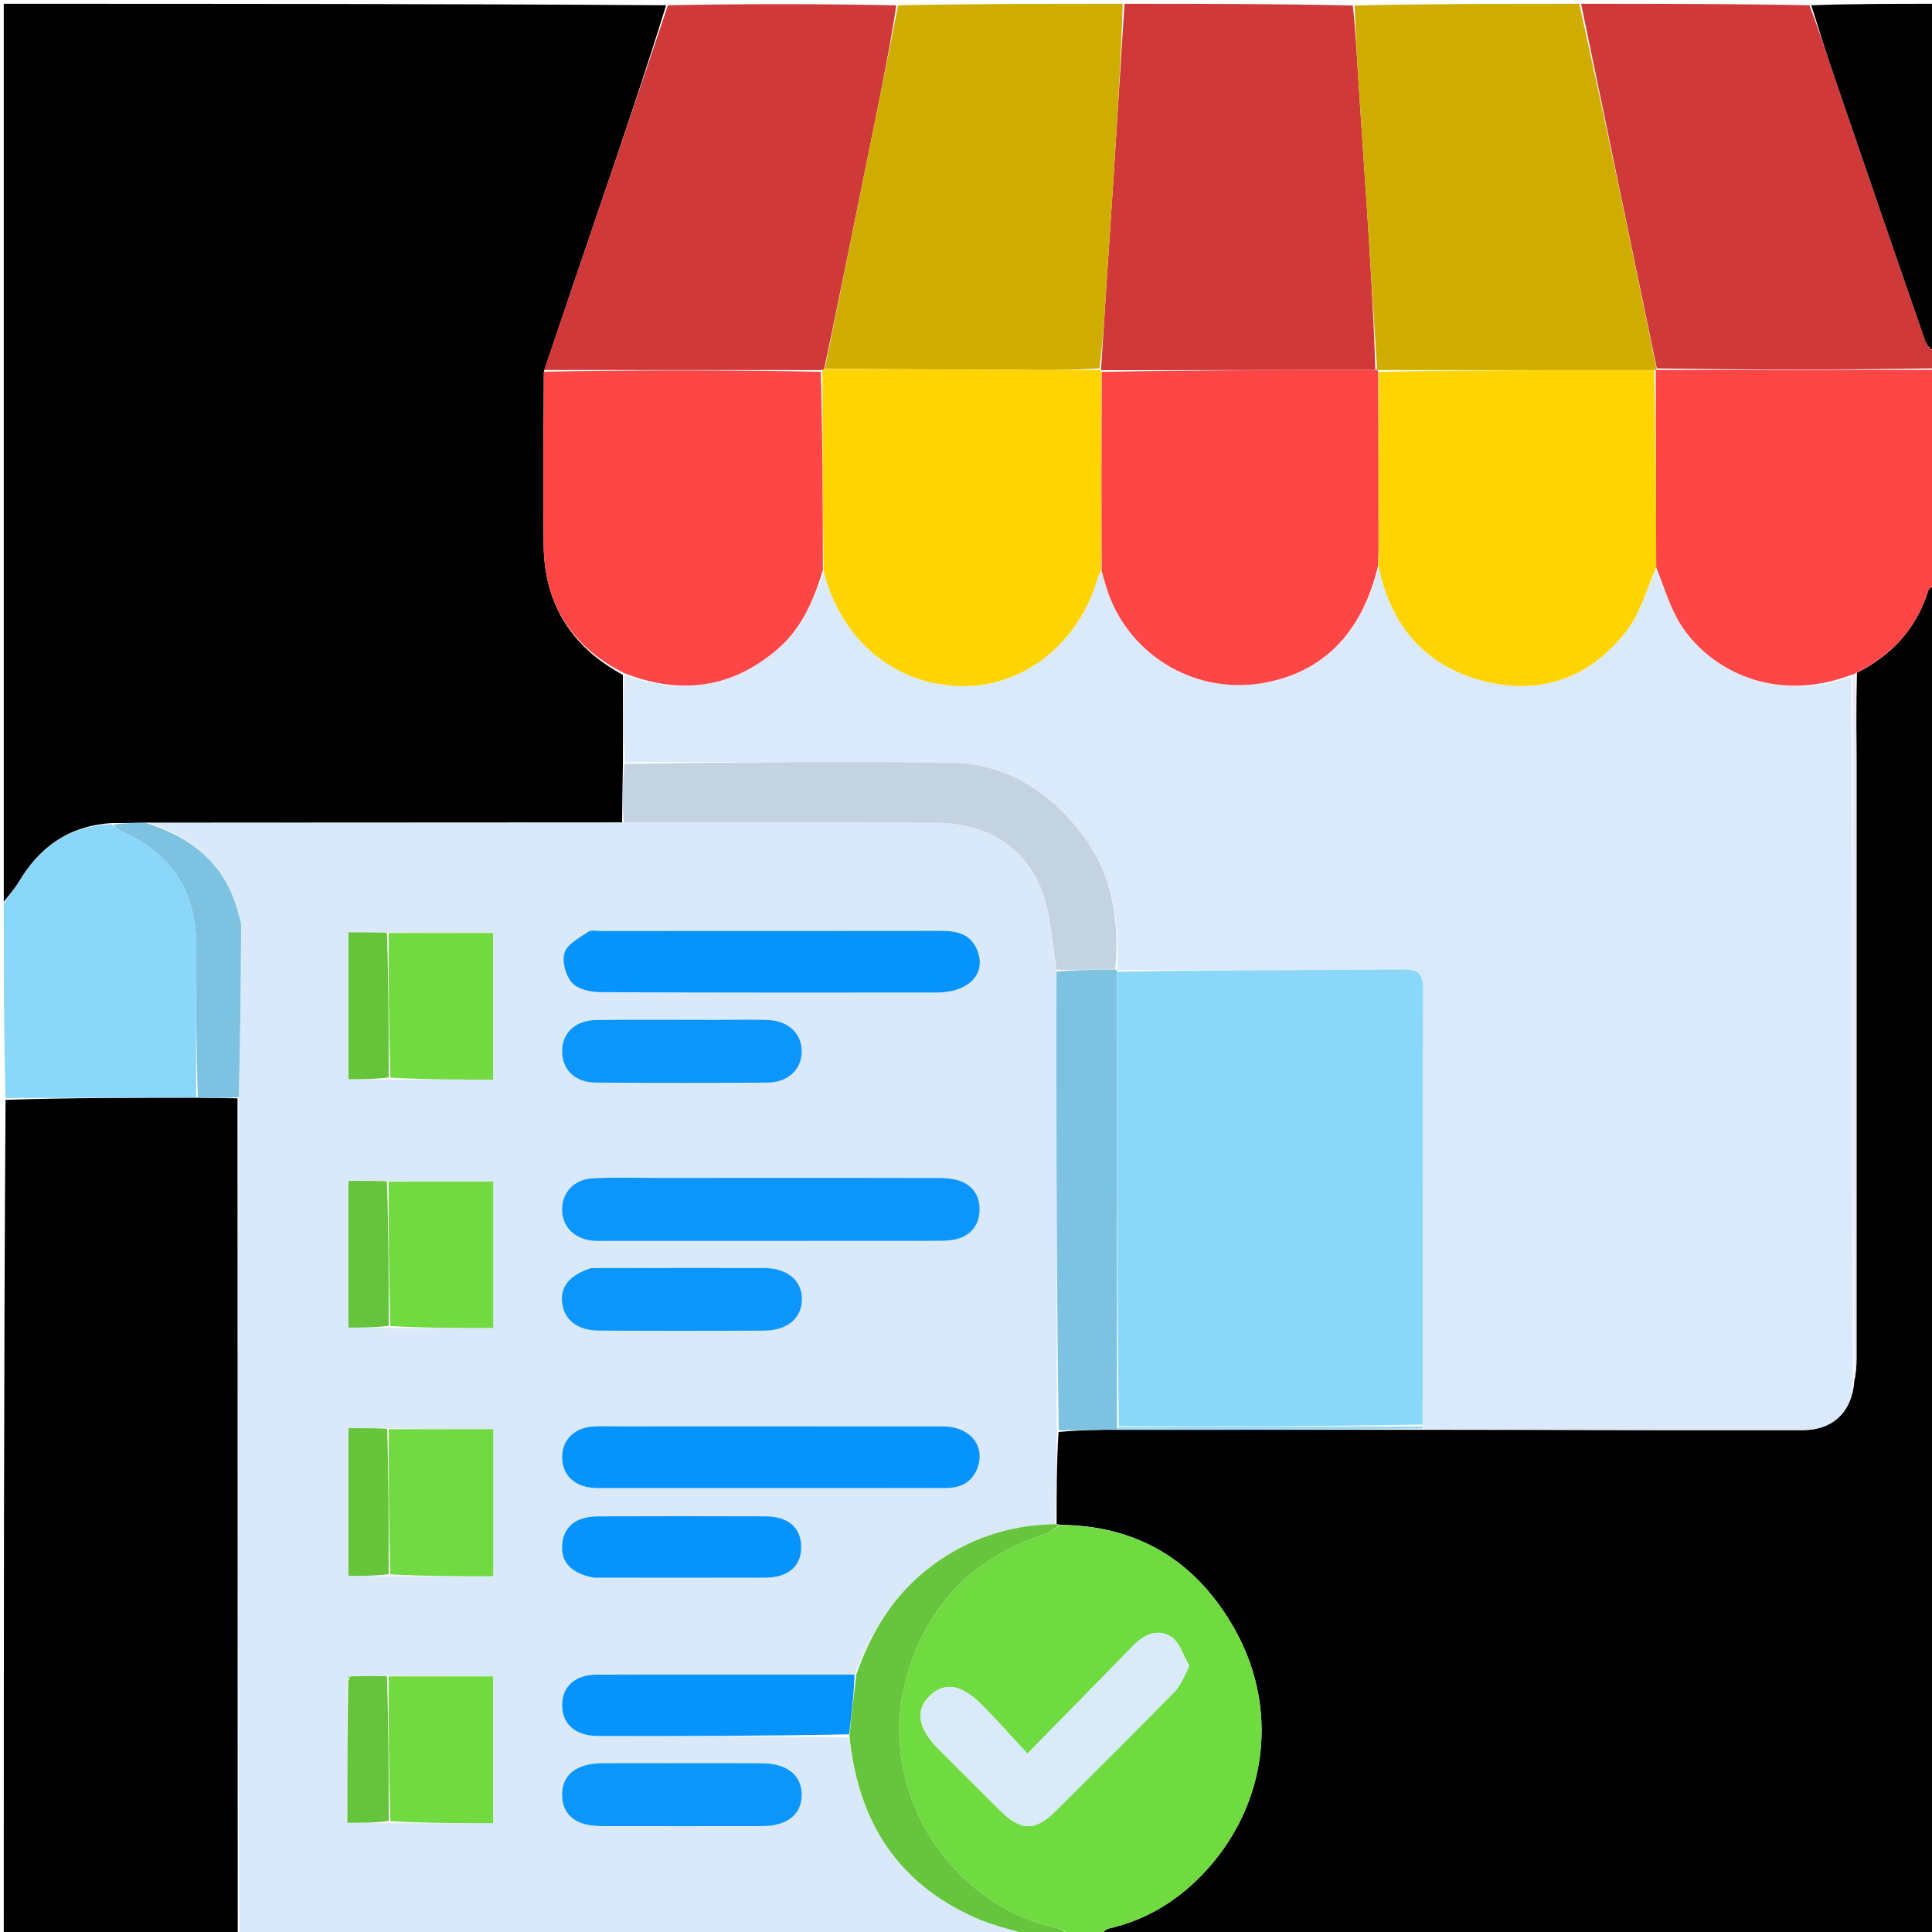
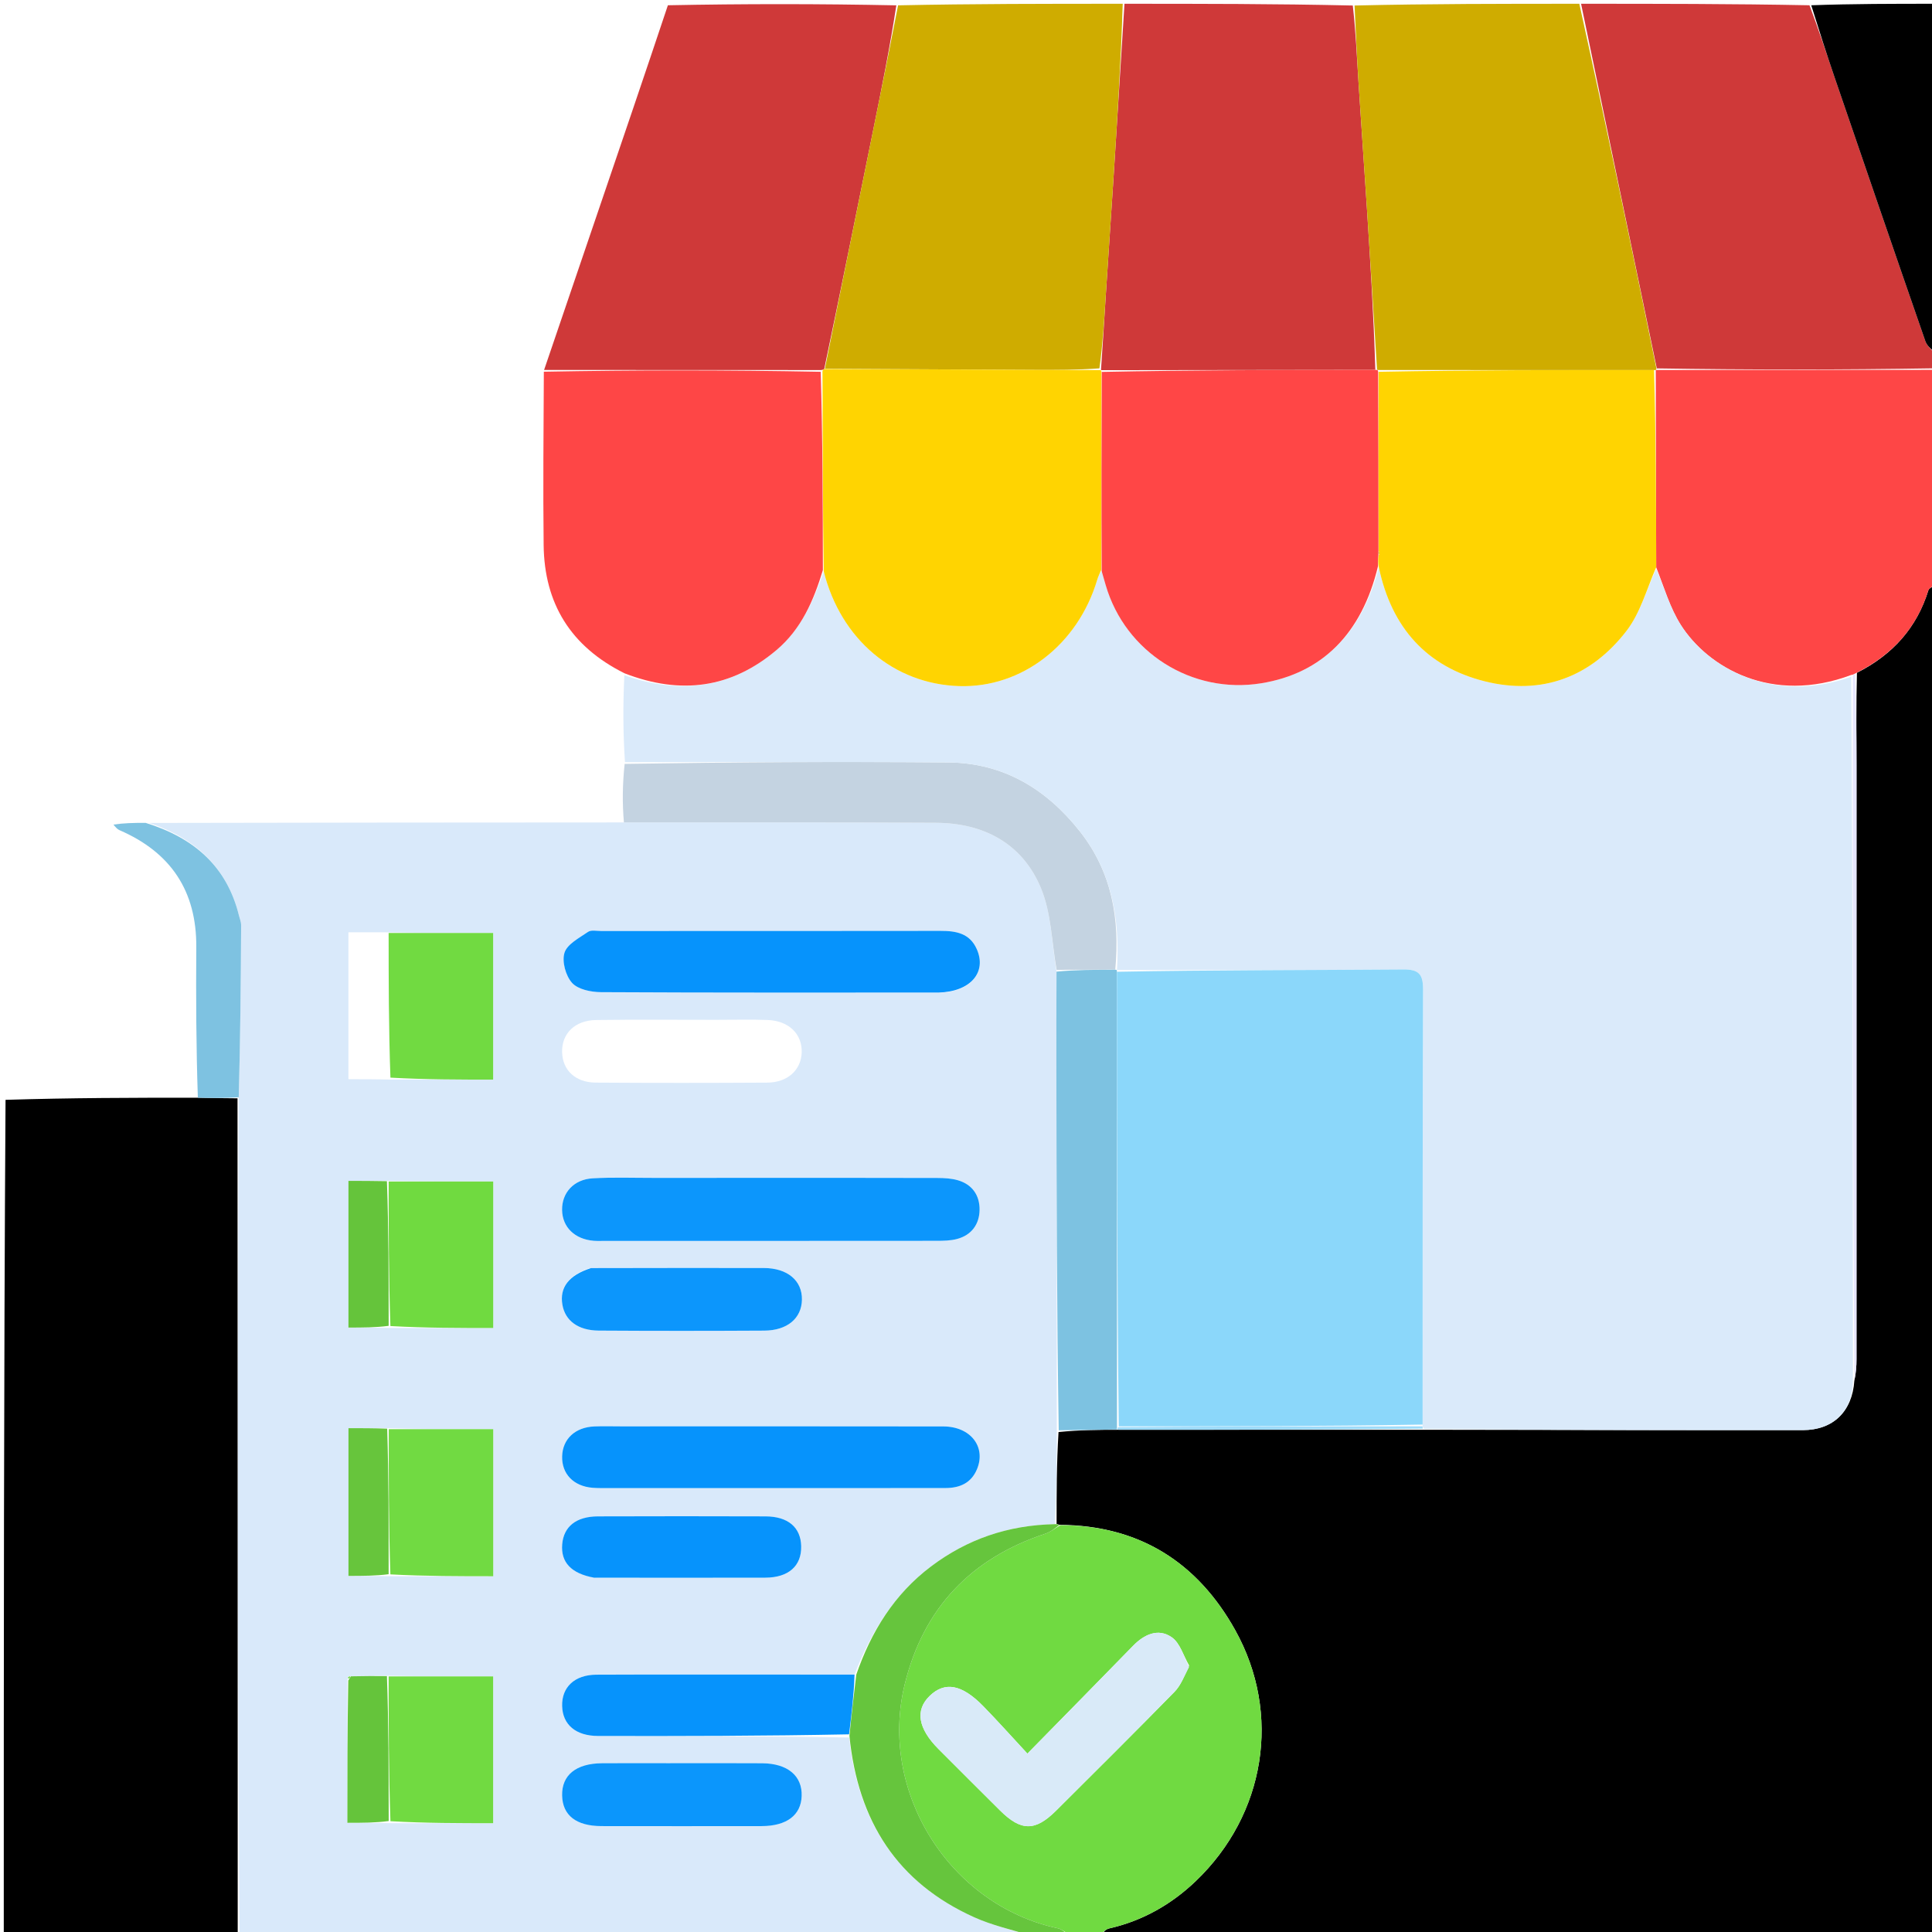
<svg xmlns="http://www.w3.org/2000/svg" id="Layer_1" x="0px" y="0px" width="100%" viewBox="0 0 512 512" xml:space="preserve">
  <path fill="#D9E9FA" opacity="1" stroke="none" d="M273,513  C203.312,513 133.625,513 63.468,512.531  C62.981,438.397 62.963,364.731 63.263,290.782  C63.698,275.375 63.823,260.251 63.904,245.128  C63.909,244.324 63.544,243.517 63.347,242.712  C60.161,229.661 51.485,222.043 39.504,218.09  C81.599,217.997 123.233,217.968 165.343,217.952  C193.237,217.977 220.656,217.876 248.072,218.05  C260.735,218.13 270.951,223.54 275.866,235.368  C278.628,242.014 278.717,249.771 279.986,257.493  C279.956,266.099 279.933,274.24 279.946,282.38  C279.997,314.608 280.059,346.836 280.064,379.526  C280.009,387.944 280.008,395.901 279.565,403.921  C267.108,404.159 256.298,407.915 246.727,415.124  C236.973,422.472 230.864,432.398 226.459,443.786  C220.167,443.78 214.337,443.779 208.508,443.78  C191.686,443.782 174.863,443.738 158.042,443.81  C152.273,443.835 148.836,447.129 148.973,452.123  C149.108,457.043 152.573,460.038 158.489,460.049  C180.641,460.091 202.793,460.06 225.039,460.457  C227.365,482.755 237.863,498.952 258.186,508.101  C262.903,510.225 268.051,511.392 273,513 M92.527,444.211  C92.203,444.375 92.102,444.627 92.058,445.897  C92.058,458.247 92.058,470.596 92.058,483.062  C96.124,483.062 99.566,483.062 103.939,483.165  C112.84,483.165 121.741,483.165 130.689,483.165  C130.689,469.841 130.689,457.186 130.689,444.267  C121.191,444.267 112.089,444.267 102.093,444.09  C99.052,444.141 96.012,444.192 92.527,444.211 M103.927,351.933  C112.84,351.933 121.752,351.933 130.709,351.933  C130.709,338.632 130.709,325.955 130.709,313.108  C121.22,313.108 112.108,313.108 102.082,312.948  C98.836,312.948 95.59,312.948 92.337,312.948  C92.337,326.286 92.337,338.956 92.337,351.818  C96.101,351.818 99.549,351.818 103.927,351.933 M102.2,378.478  C98.947,378.478 95.694,378.478 92.344,378.478  C92.344,391.773 92.344,404.609 92.344,417.626  C96.109,417.626 99.548,417.626 103.919,417.718  C112.826,417.718 121.732,417.718 130.71,417.718  C130.71,404.4 130.71,391.735 130.71,378.743  C121.231,378.743 112.128,378.743 102.2,378.478 M103.935,286.108  C112.838,286.108 121.741,286.108 130.691,286.108  C130.691,272.81 130.691,260.153 130.691,247.243  C121.196,247.243 112.094,247.243 102.083,247.074  C98.836,247.074 95.59,247.074 92.338,247.074  C92.338,260.456 92.338,273.148 92.338,285.997  C96.106,285.997 99.555,285.997 103.935,286.108 M201.5,312.148  C192.013,312.148 182.525,312.142 173.038,312.151  C167.712,312.156 162.373,311.961 157.064,312.268  C152.042,312.558 148.883,316.109 148.959,320.667  C149.035,325.212 152.309,328.413 157.347,328.822  C158.34,328.903 159.344,328.851 160.342,328.851  C189.637,328.852 218.932,328.86 248.226,328.832  C250.04,328.83 251.922,328.799 253.651,328.334  C257.492,327.301 259.548,324.427 259.599,320.62  C259.65,316.813 257.675,313.888 253.848,312.779  C252.128,312.28 250.248,312.18 248.439,312.175  C233.126,312.13 217.813,312.149 201.5,312.148 M249.19,263.034  C257.235,262.819 261.586,257.643 258.84,251.495  C256.977,247.325 253.359,246.685 249.274,246.691  C219.276,246.74 189.277,246.715 159.279,246.723  C158.114,246.723 156.655,246.395 155.841,246.956  C153.515,248.562 150.323,250.191 149.598,252.484  C148.866,254.797 149.916,258.614 151.61,260.479  C153.186,262.216 156.634,262.918 159.264,262.932  C188.928,263.094 218.594,263.034 249.19,263.034 M226.5,394.361  C234.498,394.356 242.495,394.342 250.493,394.348  C254.306,394.351 257.367,393.069 258.917,389.343  C261.379,383.422 257.199,378.032 249.985,378.021  C221.493,377.974 193.001,378.001 164.509,378.001  C162.176,378.001 159.841,377.928 157.512,378.021  C152.423,378.226 149.102,381.344 148.973,385.928  C148.843,390.579 151.975,393.861 157.023,394.277  C158.513,394.399 160.019,394.358 161.518,394.358  C182.845,394.363 204.173,394.362 226.5,394.361 M189.497,270.266  C179.003,270.269 168.508,270.17 158.017,270.314  C152.356,270.391 148.852,273.885 148.965,278.811  C149.074,283.593 152.45,286.863 157.874,286.901  C173.03,287.005 188.189,286.997 203.345,286.904  C208.721,286.872 212.294,283.568 212.457,278.944  C212.629,274.06 209.096,270.538 203.485,270.312  C199.161,270.138 194.825,270.27 189.497,270.266 M156.163,336.081  C150.661,337.972 148.262,341.24 149.044,345.779  C149.767,349.974 153.192,352.587 158.675,352.622  C173.292,352.717 187.91,352.711 202.527,352.629  C208.638,352.595 212.414,349.37 212.521,344.475  C212.631,339.38 208.701,336.046 202.394,336.034  C187.278,336.005 172.162,336.031 156.163,336.081 M176.5,467.266  C170.838,467.266 165.175,467.228 159.513,467.277  C152.63,467.336 148.841,470.449 148.966,475.842  C149.087,481.082 152.694,483.923 159.378,483.935  C173.534,483.959 187.691,483.956 201.847,483.936  C208.473,483.926 212.275,481.039 212.452,475.97  C212.638,470.625 208.741,467.332 201.982,467.282  C193.822,467.223 185.661,467.267 176.5,467.266 M157.901,418.113  C172.873,418.113 187.844,418.144 202.815,418.1  C208.994,418.081 212.44,414.979 212.322,409.758  C212.21,404.771 208.852,401.873 202.881,401.854  C188.077,401.805 173.272,401.805 158.467,401.854  C152.702,401.873 149.382,404.551 148.989,409.245  C148.592,413.983 151.315,416.989 157.901,418.113 z" />
-   <path fill="#000000" opacity="1" stroke="none" d="M164.866,217.939  C123.233,217.968 81.599,217.997 39.058,218.005  C35.425,218.054 32.701,218.124 29.563,218.127  C18.23,218.841 10.493,224.485 5.005,233.697  C3.878,235.588 2.345,237.238 1,239  C1,159.751 1,80.501 1,1  C59.354,1 117.708,1 176.529,1.395  C170.836,19.852 164.674,37.912 158.517,55.974  C153.738,69.996 148.964,84.02 144.122,98.505  C144.048,114.129 143.897,129.293 144.071,144.454  C144.249,159.899 151.211,171.319 165.067,178.845  C165.07,186.896 165.118,194.438 165.08,202.441  C164.951,207.914 164.908,212.926 164.866,217.939 z" />
  <path fill="#000000" opacity="1" stroke="none" d="M280.007,403.858  C280.008,395.901 280.009,387.944 280.521,379.505  C286.023,378.963 291.016,378.903 296.473,378.913  C323.644,378.931 350.351,378.878 377.518,378.902  C411.235,378.986 444.493,379.002 477.751,378.994  C485.824,378.992 490.894,374.034 491.422,365.881  C491.869,363.835 491.992,362.011 491.992,360.187  C492.003,307.771 492.008,255.356 491.993,202.941  C491.991,194.791 491.888,186.642 492.106,178.3  C501.618,173.475 507.958,166.372 511.045,156.418  C511.236,155.803 512.327,155.466 513,155  C513,274.243 513,393.486 513,513  C439.646,513 366.292,513 292.24,512.639  C292.371,511.852 293.154,511.232 294.032,511.032  C302.852,509.02 310.478,504.646 316.904,498.499  C335.306,480.895 339.737,454.245 327.341,431.995  C317.389,414.132 302.002,404.221 280.768,404.096  C280.348,403.956 280.177,403.907 280.007,403.858 z" />
  <path fill="#000000" opacity="1" stroke="none" d="M62.945,291.065  C62.963,364.731 62.981,438.397 62.999,512.531  C42.365,513 21.73,513 1,513  C1,439.312 1,365.625 1.469,291.469  C18.618,290.945 35.299,290.891 52.433,290.91  C56.239,291.01 59.592,291.038 62.945,291.065 z" />
  <path fill="#CF3939" opacity="1" stroke="none" d="M144.188,98.043  C148.964,84.02 153.738,69.996 158.517,55.974  C164.674,37.912 170.836,19.852 176.998,1.395  C197.021,1 217.042,1 237.534,1.415  C235.841,12.538 233.679,23.246 231.512,33.953  C227.208,55.211 222.901,76.468 218.426,97.809  C218.257,97.892 217.93,98.088 217.466,98.068  C192.731,98.047 168.459,98.045 144.188,98.043 z" />
  <path fill="#CF3939" opacity="1" stroke="none" d="M419,1  C439.021,1 459.042,1 479.532,1.397  C482.047,7.993 484.034,14.213 486.147,20.39  C494.134,43.739 502.137,67.083 510.234,90.394  C510.706,91.752 512.058,92.805 513,94  C513,95.067 513,96.133 512.531,97.609  C487.767,98.017 463.471,98.016 439.064,97.631  C432.302,65.164 425.651,33.082 419,1 z" />
  <path fill="#CF3939" opacity="1" stroke="none" d="M298,1  C318.021,1 338.042,1 358.505,1.462  C359.299,8.533 359.598,15.146 360.016,21.752  C360.716,32.814 361.517,43.87 362.23,54.932  C363.156,69.288 364.038,83.646 364.475,98.01  C340.017,98.045 316.022,98.073 291.948,98.106  C291.869,98.112 291.711,98.086 291.802,97.632  C292.262,91.06 292.612,84.942 293.008,78.826  C293.723,67.752 294.483,56.681 295.193,45.607  C296.145,30.739 297.066,15.869 298,1 z" />
  <path fill="#CFAC00" opacity="1" stroke="none" d="M364.938,98.003  C364.038,83.646 363.156,69.288 362.23,54.932  C361.517,43.87 360.716,32.814 360.016,21.752  C359.598,15.146 359.299,8.533 358.973,1.462  C378.688,1 398.375,1 418.531,1  C425.651,33.082 432.302,65.164 438.97,97.66  C438.986,98.073 438.79,98.088 438.337,98.067  C413.739,98.054 389.593,98.063 365.319,98.064  C365.19,98.057 364.938,98.003 364.938,98.003 z" />
  <path fill="#CFAC00" opacity="1" stroke="none" d="M297.531,1  C297.066,15.869 296.145,30.739 295.193,45.607  C294.483,56.681 293.723,67.752 293.008,78.826  C292.612,84.942 292.262,91.06 291.356,97.619  C285.34,98.049 279.859,98.053 274.379,98.026  C255.784,97.932 237.19,97.827 218.596,97.726  C222.901,76.468 227.208,55.211 231.512,33.953  C233.679,23.246 235.841,12.538 238.002,1.415  C257.688,1 277.375,1 297.531,1 z" />
  <path fill="#70DA41" opacity="1" stroke="none" d="M281.018,404.187  C302.002,404.221 317.389,414.132 327.341,431.995  C339.737,454.245 335.306,480.895 316.904,498.499  C310.478,504.646 302.852,509.02 294.032,511.032  C293.154,511.232 292.371,511.852 291.772,512.639  C289.3,513 286.6,513 283.365,512.637  C282.008,511.849 281.231,511.212 280.358,511.027  C251.687,504.929 232.743,474.853 239.776,446.302  C244.746,426.125 257.345,412.953 277.038,406.443  C278.458,405.974 279.695,404.952 281.018,404.187 M315.138,441.377  C313.639,438.815 312.723,435.406 310.509,433.882  C306.941,431.425 303.254,433.098 300.281,436.15  C291.231,445.439 282.129,454.679 272.276,464.726  C268.02,460.141 264.376,456.049 260.55,452.135  C254.903,446.358 250.399,445.56 246.406,449.402  C242.461,453.198 243.258,458.057 248.754,463.559  C254.166,468.978 259.58,474.395 265.016,479.789  C270.592,485.322 274.321,485.365 279.862,479.853  C290.366,469.402 300.876,458.955 311.243,448.368  C312.9,446.675 313.824,444.265 315.138,441.377 z" />
  <path fill="#FE4646" opacity="1" stroke="none" d="M439.08,98.045  C463.471,98.016 487.767,98.017 512.531,98.009  C513,116.688 513,135.375 513,154.531  C512.327,155.466 511.236,155.803 511.045,156.418  C507.958,166.372 501.618,173.475 491.883,178.355  C491.386,178.6 491.014,178.869 490.614,178.863  C469.58,186.777 452.623,176.932 445.436,165.621  C442.568,161.109 441.04,155.745 438.909,150.322  C438.875,132.613 438.832,115.351 438.79,98.088  C438.79,98.088 438.986,98.073 439.08,98.045 z" />
-   <path fill="#8BD7FA" opacity="1" stroke="none" d="M51.98,290.836  C35.299,290.891 18.618,290.945 1.469,291  C1,273.979 1,256.958 1,239.469  C2.345,237.238 3.878,235.588 5.005,233.697  C10.493,224.485 18.23,218.841 29.65,218.456  C30.652,219.241 31.098,219.757 31.662,220.001  C45.261,225.887 52.128,236.125 52.019,251.039  C51.922,264.304 51.987,277.57 51.98,290.836 z" />
  <path fill="#000000" opacity="1" stroke="none" d="M513,93.531  C512.058,92.805 510.706,91.752 510.234,90.394  C502.137,67.083 494.134,43.739 486.147,20.39  C484.034,14.213 482.047,7.993 480.001,1.397  C490.962,1 501.923,1 513,1  C513,31.687 513,62.375 513,93.531 z" />
  <path fill="#66C53D" opacity="1" stroke="none" d="M280.768,404.096  C279.695,404.952 278.458,405.974 277.038,406.443  C257.345,412.953 244.746,426.125 239.776,446.302  C232.743,474.853 251.687,504.929 280.358,511.027  C281.231,511.212 282.008,511.849 282.915,512.637  C279.969,513 276.939,513 273.454,513  C268.051,511.392 262.903,510.225 258.186,508.101  C237.863,498.952 227.365,482.755 225.108,460.019  C225.696,454.05 226.309,448.921 226.923,443.792  C230.864,432.398 236.973,422.472 246.727,415.124  C256.298,407.915 267.108,404.159 279.565,403.921  C280.177,403.907 280.348,403.956 280.768,404.096 z" />
  <path fill="#C4D3E1" opacity="1" stroke="none" d="M165.343,217.952  C164.908,212.926 164.951,207.914 165.538,202.441  C194.497,201.981 222.912,201.815 251.324,202.054  C265.89,202.176 277.278,209.056 286.177,220.329  C294.694,231.117 296.805,243.635 295.556,256.951  C290.062,256.991 285.036,257.009 280.01,257.027  C278.717,249.771 278.628,242.014 275.866,235.368  C270.951,223.54 260.735,218.13 248.072,218.05  C220.656,217.876 193.237,217.977 165.343,217.952 z" />
  <path fill="#7DC2E1" opacity="1" stroke="none" d="M279.986,257.493  C285.036,257.009 290.062,256.991 295.549,256.987  C296.01,257 295.984,257.069 295.99,257.53  C296.003,297.994 296.012,337.996 296.013,378.209  C296.006,378.42 296.008,378.843 296.008,378.843  C291.016,378.903 286.023,378.963 280.573,379.043  C280.059,346.836 279.997,314.608 279.946,282.38  C279.933,274.24 279.956,266.099 279.986,257.493 z" />
  <path fill="#0C96FC" opacity="1" stroke="none" d="M202,312.148  C217.813,312.149 233.126,312.13 248.439,312.175  C250.248,312.18 252.128,312.28 253.848,312.779  C257.675,313.888 259.65,316.813 259.599,320.62  C259.548,324.427 257.492,327.301 253.651,328.334  C251.922,328.799 250.04,328.83 248.226,328.832  C218.932,328.86 189.637,328.852 160.342,328.851  C159.344,328.851 158.34,328.903 157.347,328.822  C152.309,328.413 149.035,325.212 148.959,320.667  C148.883,316.109 152.042,312.558 157.064,312.268  C162.373,311.961 167.712,312.156 173.038,312.151  C182.525,312.142 192.013,312.148 202,312.148 z" />
  <path fill="#0693FC" opacity="1" stroke="none" d="M248.724,263.034  C218.594,263.034 188.928,263.094 159.264,262.932  C156.634,262.918 153.186,262.216 151.61,260.479  C149.916,258.614 148.866,254.797 149.598,252.484  C150.323,250.191 153.515,248.562 155.841,246.956  C156.655,246.395 158.114,246.723 159.279,246.723  C189.277,246.715 219.276,246.74 249.274,246.691  C253.359,246.685 256.977,247.325 258.84,251.495  C261.586,257.643 257.235,262.819 248.724,263.034 z" />
  <path fill="#0693FC" opacity="1" stroke="none" d="M226,394.362  C204.173,394.362 182.845,394.363 161.518,394.358  C160.019,394.358 158.513,394.399 157.023,394.277  C151.975,393.861 148.843,390.579 148.973,385.928  C149.102,381.344 152.423,378.226 157.512,378.021  C159.841,377.928 162.176,378.001 164.509,378.001  C193.001,378.001 221.493,377.974 249.985,378.021  C257.199,378.032 261.379,383.422 258.917,389.343  C257.367,393.069 254.306,394.351 250.493,394.348  C242.495,394.342 234.498,394.356 226,394.362 z" />
  <path fill="#0693FC" opacity="1" stroke="none" d="M226.459,443.786  C226.309,448.921 225.696,454.05 225.013,459.617  C202.793,460.06 180.641,460.091 158.489,460.049  C152.573,460.038 149.108,457.043 148.973,452.123  C148.836,447.129 152.273,443.835 158.042,443.81  C174.863,443.738 191.686,443.782 208.508,443.78  C214.337,443.779 220.167,443.78 226.459,443.786 z" />
  <path fill="#71DA41" opacity="1" stroke="none" d="M102.987,444.267  C112.089,444.267 121.191,444.267 130.689,444.267  C130.689,457.186 130.689,469.841 130.689,483.165  C121.741,483.165 112.84,483.165 103.473,482.64  C103,469.499 102.993,456.883 102.987,444.267 z" />
  <path fill="#71DA41" opacity="1" stroke="none" d="M102.991,247.243  C112.094,247.243 121.196,247.243 130.691,247.243  C130.691,260.153 130.691,272.81 130.691,286.108  C121.741,286.108 112.838,286.108 103.47,285.584  C103,272.454 102.996,259.848 102.991,247.243 z" />
  <path fill="#71DA42" opacity="1" stroke="none" d="M103.025,378.743  C112.128,378.743 121.231,378.743 130.71,378.743  C130.71,391.735 130.71,404.4 130.71,417.718  C121.732,417.718 112.826,417.718 103.455,417.229  C103.003,404.075 103.014,391.409 103.025,378.743 z" />
  <path fill="#70DA40" opacity="1" stroke="none" d="M102.995,313.108  C112.108,313.108 121.22,313.108 130.709,313.108  C130.709,325.955 130.709,338.632 130.709,351.933  C121.752,351.933 112.84,351.933 103.463,351.419  C102.998,338.307 102.997,325.708 102.995,313.108 z" />
-   <path fill="#0B96FC" opacity="1" stroke="none" d="M189.996,270.266  C194.825,270.27 199.161,270.138 203.485,270.312  C209.096,270.538 212.629,274.06 212.457,278.944  C212.294,283.568 208.721,286.872 203.345,286.904  C188.189,286.997 173.03,287.005 157.874,286.901  C152.45,286.863 149.074,283.593 148.965,278.811  C148.852,273.885 152.356,270.391 158.017,270.314  C168.508,270.17 179.003,270.269 189.996,270.266 z" />
  <path fill="#0C96FC" opacity="1" stroke="none" d="M156.604,336.059  C172.162,336.031 187.278,336.005 202.394,336.034  C208.701,336.046 212.631,339.38 212.521,344.475  C212.414,349.37 208.638,352.595 202.527,352.629  C187.91,352.711 173.292,352.717 158.675,352.622  C153.192,352.587 149.767,349.974 149.044,345.779  C148.262,341.24 150.661,337.972 156.604,336.059 z" />
  <path fill="#0B96FC" opacity="1" stroke="none" d="M177,467.266  C185.661,467.267 193.822,467.223 201.982,467.282  C208.741,467.332 212.638,470.625 212.452,475.97  C212.275,481.039 208.473,483.926 201.847,483.936  C187.691,483.956 173.534,483.959 159.378,483.935  C152.694,483.923 149.087,481.082 148.966,475.842  C148.841,470.449 152.63,467.336 159.513,467.277  C165.175,467.228 170.838,467.266 177,467.266 z" />
  <path fill="#0693FC" opacity="1" stroke="none" d="M157.454,418.104  C151.315,416.989 148.592,413.983 148.989,409.245  C149.382,404.551 152.702,401.873 158.467,401.854  C173.272,401.805 188.077,401.805 202.881,401.854  C208.852,401.873 212.21,404.771 212.322,409.758  C212.44,414.979 208.994,418.081 202.815,418.1  C187.844,418.144 172.873,418.113 157.454,418.104 z" />
  <path fill="#7EC2E1" opacity="1" stroke="none" d="M52.433,290.91  C51.987,277.57 51.922,264.304 52.019,251.039  C52.128,236.125 45.261,225.887 31.662,220.001  C31.098,219.757 30.652,219.241 30.065,218.523  C32.701,218.124 35.425,218.054 38.596,218.069  C51.485,222.043 60.161,229.661 63.347,242.712  C63.544,243.517 63.909,244.324 63.904,245.128  C63.823,260.251 63.698,275.375 63.263,290.782  C59.592,291.038 56.239,291.01 52.433,290.91 z" />
  <path fill="#67C53C" opacity="1" stroke="none" d="M102.612,378.611  C103.014,391.409 103.003,404.075 102.989,417.183  C99.548,417.626 96.109,417.626 92.344,417.626  C92.344,404.609 92.344,391.773 92.344,378.478  C95.694,378.478 98.947,378.478 102.612,378.611 z" />
  <path fill="#65C43B" opacity="1" stroke="none" d="M102.539,313.028  C102.997,325.708 102.998,338.307 102.998,351.362  C99.549,351.818 96.101,351.818 92.337,351.818  C92.337,338.956 92.337,326.286 92.337,312.948  C95.59,312.948 98.836,312.948 102.539,313.028 z" />
-   <path fill="#66C43B" opacity="1" stroke="none" d="M102.537,247.158  C102.996,259.848 103,272.454 103.004,285.528  C99.555,285.997 96.106,285.997 92.338,285.997  C92.338,273.148 92.338,260.456 92.338,247.074  C95.59,247.074 98.836,247.074 102.537,247.158 z" />
  <path fill="#65C43B" opacity="1" stroke="none" d="M102.54,444.178  C102.993,456.883 103,469.499 103.007,482.588  C99.566,483.062 96.124,483.062 92.058,483.062  C92.058,470.596 92.058,458.247 92.297,445.347  C92.73,444.651 92.876,444.466 92.972,444.242  C96.012,444.192 99.052,444.141 102.54,444.178 z" />
  <path fill="#71DA41" opacity="1" stroke="none" d="M92.75,444.227  C92.876,444.466 92.73,444.651 92.38,444.883  C92.102,444.627 92.203,444.375 92.75,444.227 z" />
  <path fill="#DAEAFA" opacity="1" stroke="none" d="M296.017,256.964  C296.805,243.635 294.694,231.117 286.177,220.329  C277.278,209.056 265.89,202.176 251.324,202.054  C222.912,201.815 194.497,201.981 165.624,201.98  C165.118,194.438 165.07,186.896 165.466,178.941  C180.437,184.213 193.801,182.402 205.813,172.242  C212.405,166.665 215.641,159.098 218.303,151.451  C222.831,169.452 236.883,181.281 254.185,181.826  C270.785,182.349 285.672,170.856 290.792,153.591  C291.056,152.7 291.498,151.863 291.956,151.371  C292.38,152.857 292.703,153.971 293.028,155.085  C298.219,172.911 315.905,184.062 334.246,181.073  C350.391,178.443 360.909,167.898 365.403,150.353  C368.77,166.334 378.079,176.71 393.479,180.559  C408.59,184.336 421.59,179.446 431.045,167.184  C434.668,162.487 436.34,156.285 438.902,150.769  C441.04,155.745 442.568,161.109 445.436,165.621  C452.623,176.932 469.58,186.777 490.609,179.342  C491.016,241.918 491.028,304.011 491.04,366.103  C490.894,374.034 485.824,378.992 477.751,378.994  C444.493,379.002 411.235,378.986 377.503,378.694  C377.029,378.409 376.986,377.994 377.007,377.527  C377.033,338.798 376.981,300.537 377.127,262.277  C377.143,258.178 376.037,256.879 371.839,256.913  C346.555,257.115 321.269,257.046 295.984,257.068  C295.984,257.069 296.01,257 296.017,256.964 z" />
  <path fill="#FE4646" opacity="1" stroke="none" d="M218.073,151.087  C215.641,159.098 212.405,166.665 205.813,172.242  C193.801,182.402 180.437,184.213 165.511,178.432  C151.211,171.319 144.249,159.899 144.071,144.454  C143.897,129.293 144.048,114.129 144.122,98.505  C168.459,98.045 192.731,98.047 217.5,98.525  C218.023,116.364 218.048,133.726 218.073,151.087 z" />
  <path fill="#E6E6FE" opacity="1" stroke="none" d="M491.422,365.881  C491.028,304.011 491.016,241.918 491.009,179.347  C491.014,178.869 491.386,178.6 491.609,178.546  C491.888,186.642 491.991,194.791 491.993,202.941  C492.008,255.356 492.003,307.771 491.992,360.187  C491.992,362.011 491.869,363.835 491.422,365.881 z" />
  <path fill="#9EDBFA" opacity="1" stroke="none" d="M376.986,377.994  C376.986,377.994 377.029,378.409 377.044,378.618  C350.351,378.878 323.644,378.931 296.473,378.913  C296.008,378.843 296.006,378.42 296.479,378.21  C323.63,377.997 350.308,377.996 376.986,377.994 z" />
  <path fill="#FFD401" opacity="1" stroke="none" d="M218.303,151.451  C218.048,133.726 218.023,116.364 217.964,98.545  C217.93,98.088 218.257,97.892 218.426,97.809  C237.19,97.827 255.784,97.932 274.379,98.026  C279.859,98.053 285.34,98.049 291.266,98.073  C291.711,98.086 291.869,98.112 291.9,98.561  C291.907,116.34 291.882,133.67 291.856,151  C291.498,151.863 291.056,152.7 290.792,153.591  C285.672,170.856 270.785,182.349 254.185,181.826  C236.883,181.281 222.831,169.452 218.303,151.451 z" />
-   <path fill="#FF4646" opacity="1" stroke="none" d="M291.956,151.371  C291.882,133.67 291.907,116.34 291.98,98.555  C316.022,98.073 340.017,98.045 364.475,98.01  C364.938,98.003 365.19,98.057 365.226,98.516  C365.297,114.693 365.333,130.409 365.308,146.309  C365.246,146.492 365.338,146.866 365.272,147.263  C365.198,148.46 365.189,149.261 365.181,150.062  C360.909,167.898 350.391,178.443 334.246,181.073  C315.905,184.062 298.219,172.911 293.028,155.085  C292.703,153.971 292.38,152.857 291.956,151.371 z" />
+   <path fill="#FF4646" opacity="1" stroke="none" d="M291.956,151.371  C291.882,133.67 291.907,116.34 291.98,98.555  C316.022,98.073 340.017,98.045 364.475,98.01  C364.938,98.003 365.19,98.057 365.226,98.516  C365.297,114.693 365.333,130.409 365.308,146.309  C365.246,146.492 365.338,146.866 365.272,147.263  C365.198,148.46 365.189,149.261 365.181,150.062  C360.909,167.898 350.391,178.443 334.246,181.073  C315.905,184.062 298.219,172.911 293.028,155.085  z" />
  <path fill="#FFD401" opacity="1" stroke="none" d="M365.369,146.126  C365.333,130.409 365.297,114.693 365.354,98.523  C389.593,98.063 413.739,98.054 438.337,98.067  C438.832,115.351 438.875,132.613 438.909,150.322  C436.34,156.285 434.668,162.487 431.045,167.184  C421.59,179.446 408.59,184.336 393.479,180.559  C378.079,176.71 368.77,166.334 365.403,150.353  C365.189,149.261 365.198,148.46 365.364,147.193  C365.641,146.488 365.59,146.288 365.369,146.126 z" />
  <path fill="#D9EAF8" opacity="1" stroke="none" d="M315.113,441.782  C313.824,444.265 312.9,446.675 311.243,448.368  C300.876,458.955 290.366,469.402 279.862,479.853  C274.321,485.365 270.592,485.322 265.016,479.789  C259.58,474.395 254.166,468.978 248.754,463.559  C243.258,458.057 242.461,453.198 246.406,449.402  C250.399,445.56 254.903,446.358 260.55,452.135  C264.376,456.049 268.02,460.141 272.276,464.726  C282.129,454.679 291.231,445.439 300.281,436.15  C303.254,433.098 306.941,431.425 310.509,433.882  C312.723,435.406 313.639,438.815 315.113,441.782 z" />
  <path fill="#8BD7FA" opacity="1" stroke="none" d="M377.007,377.527  C350.308,377.996 323.63,377.997 296.486,377.998  C296.012,337.996 296.003,297.994 295.99,257.53  C321.269,257.046 346.555,257.115 371.839,256.913  C376.037,256.879 377.143,258.178 377.127,262.277  C376.981,300.537 377.033,338.798 377.007,377.527 z" />
  <path fill="#CFAC00" opacity="1" stroke="none" d="M365.308,146.309  C365.59,146.288 365.641,146.488 365.43,146.796  C365.338,146.866 365.246,146.492 365.308,146.309 z" />
</svg>